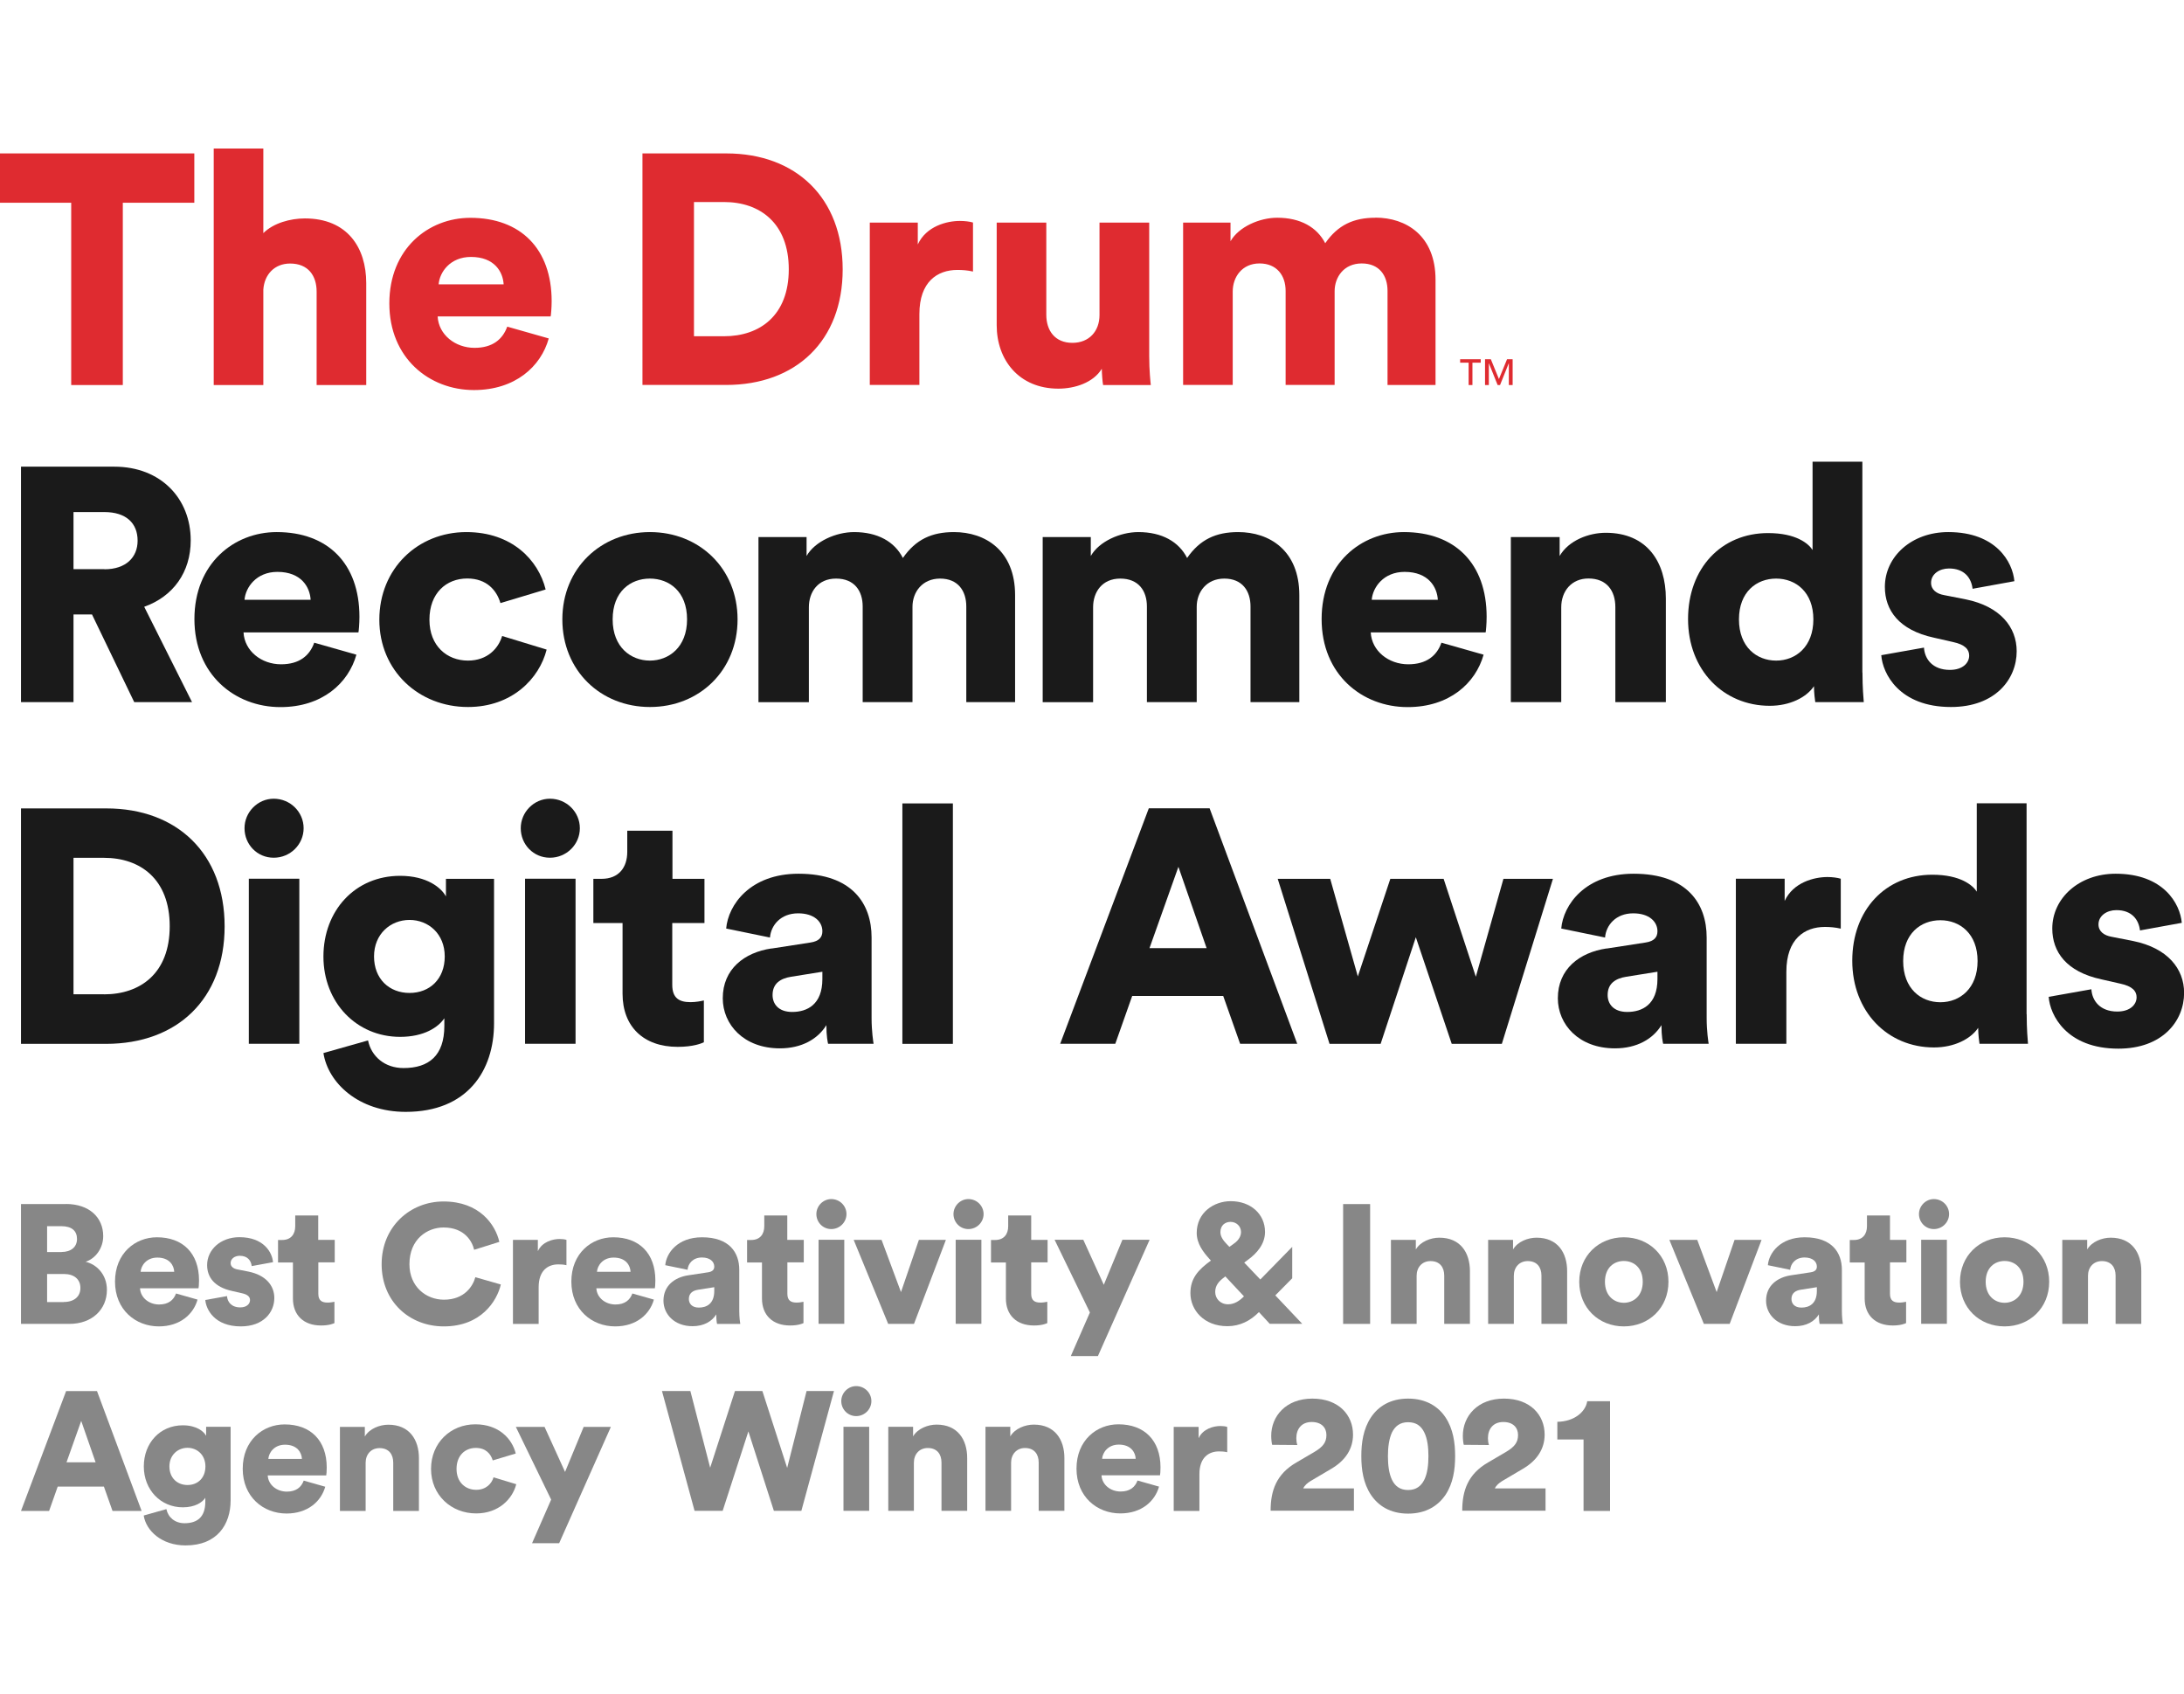
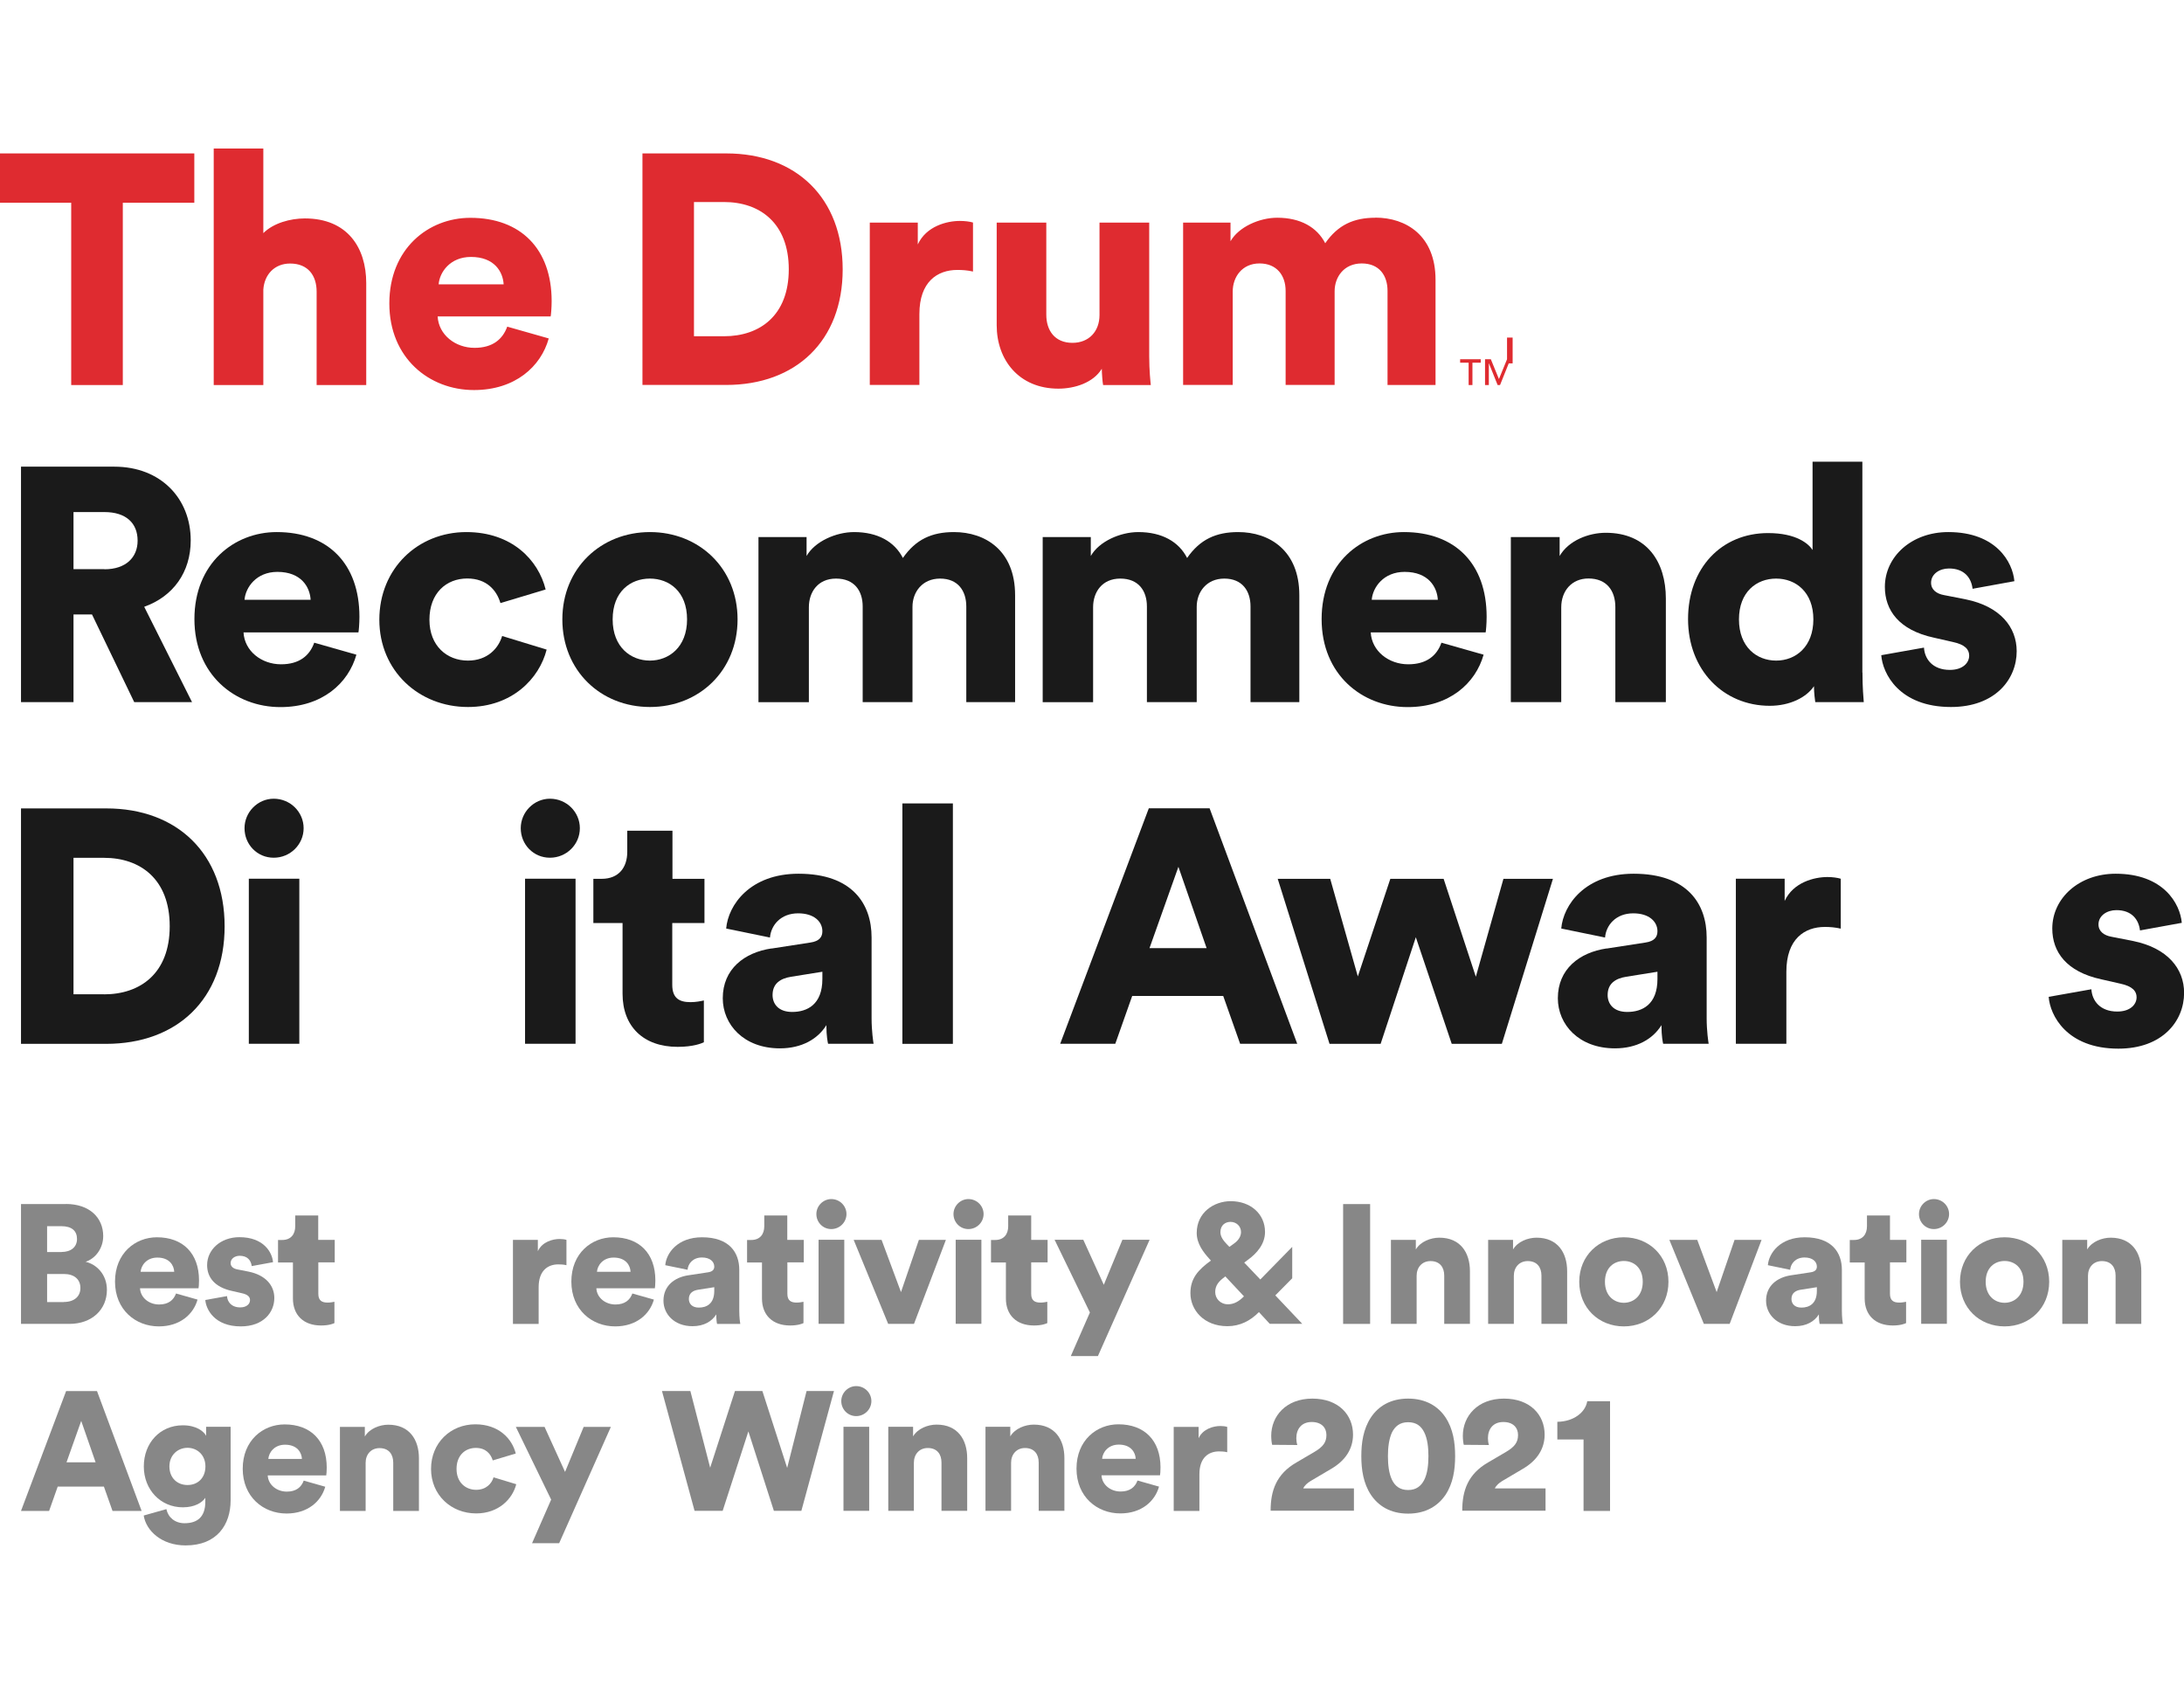
<svg xmlns="http://www.w3.org/2000/svg" id="Layer_1" viewBox="0 0 218.38 169.39">
  <defs>
    <style>.cls-1{fill:#df2b30;}.cls-2{fill:#1a1a1a;}.cls-3{fill:#878787;}</style>
  </defs>
-   <path class="cls-1" d="M146,35.92v.34h.85v2.24h.38v-2.24h.83v-.34h-2.06Zm4.69,0l-.81,1.98-.81-1.98h-.58v2.58h.38v-2.17h.01l.87,2.17h.24l.87-2.17h.01v2.17h.38v-2.58h-.56Z" />
+   <path class="cls-1" d="M146,35.92v.34h.85v2.24h.38v-2.24h.83v-.34h-2.06Zm4.69,0l-.81,1.98-.81-1.98h-.58v2.58h.38v-2.17h.01l.87,2.17h.24l.87-2.17h.01h.38v-2.58h-.56Z" />
  <path class="cls-1" d="M0,15.34H19.43v4.93h-7.15v18.23H7.12V20.27H0v-4.93Zm30.48,6.5c-1.44,0-3.14,.46-4.15,1.47V14.85h-4.96v23.65h4.96v-9.54c.1-1.5,1.11-2.61,2.68-2.61,1.8,0,2.65,1.21,2.65,2.81v9.34h4.96v-10.19c0-3.56-1.89-6.47-6.14-6.47Zm24.68,8.26c0,.69-.07,1.44-.1,1.54h-11.3c.1,1.83,1.76,3.14,3.69,3.14,1.8,0,2.81-.85,3.27-2.12l4.15,1.18c-.78,2.81-3.36,5.16-7.48,5.16-4.47,0-8.46-3.2-8.46-8.66s3.89-8.56,8.1-8.56c5.03,0,8.13,3.1,8.13,8.33Zm-4.8-1.67c-.07-1.24-.91-2.74-3.27-2.74-2.09,0-3.14,1.54-3.23,2.74h6.5Zm33.9-1.5c0,7.15-4.67,11.56-11.66,11.56h-8.36V15.34h8.39c6.96,0,11.63,4.44,11.63,11.6Zm-5.39,0c0-4.64-2.91-6.73-6.47-6.73h-3.01v13.42h3.01c3.56,0,6.47-2.06,6.47-6.7Zm12.9-2.48v-2.19h-4.8v16.23h4.96v-7.09c0-3.23,1.8-4.41,3.79-4.41,.49,0,1.01,.03,1.57,.16v-4.9c-.33-.1-.82-.16-1.31-.16-1.31,0-3.36,.52-4.21,2.35Zm23.13-2.19h-4.96v9.24c0,1.63-1.05,2.78-2.71,2.78-1.76,0-2.61-1.24-2.61-2.81v-9.21h-4.96v10.26c0,3.46,2.22,6.34,6.17,6.34,1.63,0,3.49-.59,4.34-1.99,0,.42,.07,1.34,.13,1.63h4.77c-.03-.26-.16-1.44-.16-2.91v-13.33Zm22.64-.49c-2.19,0-3.76,.72-5.03,2.55-.82-1.6-2.48-2.55-4.8-2.55-1.76,0-3.85,.91-4.67,2.35v-1.86h-4.74v16.23h4.96v-9.34c0-1.47,.95-2.81,2.68-2.81s2.61,1.21,2.61,2.74v9.41h4.9v-9.37c0-1.44,.95-2.78,2.71-2.78s2.58,1.21,2.58,2.74v9.41h4.8v-10.52c0-4.41-2.94-6.21-6.01-6.21Z" />
  <path class="cls-2" d="M2.1,104.37v-23.54H10.64c7.07,0,11.82,4.52,11.82,11.79s-4.75,11.75-11.85,11.75H2.1Zm8.3-4.95c3.62,0,6.57-2.09,6.57-6.81s-2.95-6.84-6.57-6.84h-3.05v13.64h3.05Z" />
  <path class="cls-2" d="M27.37,79.86c1.66,0,2.99,1.33,2.99,2.95s-1.33,2.95-2.99,2.95-2.92-1.33-2.92-2.95,1.33-2.95,2.92-2.95Zm-2.49,24.5v-16.5h5.05v16.5h-5.05Z" />
-   <path class="cls-2" d="M36.8,104.03c.33,1.59,1.66,2.76,3.55,2.76,2.52,0,4.08-1.23,4.08-4.22v-.76c-.6,.9-2.03,1.86-4.42,1.86-4.38,0-7.67-3.45-7.67-8.03s3.15-8.07,7.67-8.07c2.69,0,4.12,1.2,4.58,2.06v-1.76h4.81v14.44c0,4.75-2.66,8.86-8.83,8.86-4.75,0-7.77-2.92-8.23-5.88l4.45-1.26Zm7.67-8.4c0-2.26-1.63-3.65-3.52-3.65s-3.55,1.39-3.55,3.65,1.53,3.65,3.55,3.65,3.52-1.39,3.52-3.65Z" />
  <path class="cls-2" d="M54.99,79.86c1.66,0,2.99,1.33,2.99,2.95s-1.33,2.95-2.99,2.95-2.92-1.33-2.92-2.95,1.33-2.95,2.92-2.95Zm-2.49,24.5v-16.5h5.05v16.5h-5.05Z" />
  <path class="cls-2" d="M67.22,87.87h3.22v4.42h-3.22v6.18c0,1.36,.73,1.73,1.83,1.73,.53,0,1.03-.1,1.33-.17v4.18c-.2,.1-1.03,.46-2.62,.46-3.42,0-5.51-2.03-5.51-5.31v-7.07h-2.92v-4.42h.83c1.73,0,2.56-1.16,2.56-2.69v-2.12h4.52v4.81Z" />
  <path class="cls-2" d="M77.15,94.84l3.88-.6c.9-.13,1.2-.56,1.2-1.13,0-.96-.83-1.79-2.42-1.79-1.76,0-2.72,1.2-2.82,2.42l-4.38-.9c.2-2.36,2.39-5.48,7.24-5.48,5.35,0,7.3,2.99,7.3,6.37v8.07c0,1.29,.17,2.39,.2,2.56h-4.55c-.03-.13-.17-.73-.17-1.86-.86,1.39-2.46,2.32-4.65,2.32-3.62,0-5.71-2.39-5.71-5.01,0-2.92,2.16-4.58,4.88-4.98Zm5.08,3.05v-.73l-3.12,.5c-1.06,.17-1.86,.66-1.86,1.83,0,.86,.56,1.69,1.96,1.69,1.49,0,3.02-.73,3.02-3.29Z" />
  <path class="cls-2" d="M90.23,104.37v-24.04h5.05v24.04h-5.05Z" />
  <path class="cls-2" d="M122.31,99.58h-9.1l-1.69,4.78h-5.51l8.86-23.54h6.08l8.76,23.54h-5.71l-1.69-4.78Zm-7.37-4.78h5.71l-2.82-8.13-2.89,8.13Z" />
  <path class="cls-2" d="M144.35,87.87l3.22,9.79,2.76-9.79h4.95l-5.11,16.5h-5.01l-3.59-10.66-3.52,10.66h-5.11l-5.18-16.5h5.25l2.76,9.76,3.25-9.76h5.35Z" />
  <path class="cls-2" d="M160.65,94.84l3.88-.6c.9-.13,1.2-.56,1.2-1.13,0-.96-.83-1.79-2.42-1.79-1.76,0-2.72,1.2-2.82,2.42l-4.38-.9c.2-2.36,2.39-5.48,7.24-5.48,5.35,0,7.3,2.99,7.3,6.37v8.07c0,1.29,.17,2.39,.2,2.56h-4.55c-.03-.13-.17-.73-.17-1.86-.86,1.39-2.46,2.32-4.65,2.32-3.62,0-5.71-2.39-5.71-5.01,0-2.92,2.16-4.58,4.88-4.98Zm5.08,3.05v-.73l-3.12,.5c-1.06,.17-1.86,.66-1.86,1.83,0,.86,.56,1.69,1.96,1.69,1.49,0,3.02-.73,3.02-3.29Z" />
  <path class="cls-2" d="M184.06,92.85c-.56-.13-1.1-.17-1.59-.17-2.03,0-3.85,1.2-3.85,4.48v7.2h-5.05v-16.5h4.88v2.22c.86-1.86,2.95-2.39,4.28-2.39,.5,0,1,.07,1.33,.17v4.98Z" />
-   <path class="cls-2" d="M202.65,101.41c0,1.49,.1,2.59,.13,2.95h-4.85c-.03-.2-.13-.93-.13-1.59-.76,1.13-2.42,1.96-4.42,1.96-4.65,0-8.17-3.59-8.17-8.67s3.32-8.6,8-8.6c2.82,0,4.05,1.06,4.45,1.69v-8.83h4.98v21.08Zm-8.63-1.2c1.96,0,3.72-1.39,3.72-4.12s-1.76-4.08-3.72-4.08-3.72,1.33-3.72,4.08,1.76,4.12,3.72,4.12Z" />
  <path class="cls-2" d="M209.12,98.92c.07,1.13,.86,2.22,2.59,2.22,1.29,0,1.93-.7,1.93-1.43,0-.6-.4-1.1-1.63-1.36l-1.89-.43c-3.52-.76-4.91-2.76-4.91-5.08,0-3.02,2.66-5.48,6.34-5.48,4.78,0,6.44,2.99,6.61,4.91l-4.18,.76c-.13-1.1-.83-2.03-2.36-2.03-.96,0-1.79,.56-1.79,1.43,0,.7,.56,1.1,1.29,1.23l2.19,.43c3.42,.7,5.08,2.76,5.08,5.18,0,2.82-2.16,5.58-6.57,5.58-5.18,0-6.84-3.35-6.97-5.18l4.28-.76Z" />
  <path class="cls-2" d="M9.21,61.44h-1.86v8.76H2.1v-23.54H11.43c4.65,0,7.64,3.19,7.64,7.37,0,3.19-1.76,5.61-4.65,6.64l4.78,9.53h-5.78l-4.22-8.76Zm1.23-4.52c2.16,0,3.32-1.2,3.32-2.86,0-1.76-1.16-2.86-3.32-2.86h-3.09v5.71h3.09Z" />
  <path class="cls-2" d="M35.64,65.45c-.8,2.86-3.42,5.25-7.6,5.25-4.55,0-8.6-3.25-8.6-8.8s3.95-8.7,8.23-8.7c5.11,0,8.27,3.15,8.27,8.47,0,.7-.07,1.46-.1,1.56h-11.49c.1,1.86,1.79,3.19,3.75,3.19,1.83,0,2.86-.86,3.32-2.16l4.22,1.2Zm-4.58-5.48c-.07-1.26-.93-2.79-3.32-2.79-2.12,0-3.19,1.56-3.29,2.79h6.61Z" />
  <path class="cls-2" d="M42.94,61.97c0,2.62,1.76,4.08,3.85,4.08,1.96,0,3.05-1.23,3.42-2.46l4.45,1.36c-.73,2.89-3.45,5.74-7.87,5.74-4.91,0-8.86-3.62-8.86-8.73s3.85-8.76,8.7-8.76c4.55,0,7.2,2.79,7.93,5.74l-4.52,1.36c-.37-1.26-1.36-2.46-3.32-2.46-2.09,0-3.78,1.46-3.78,4.12Z" />
  <path class="cls-2" d="M73.75,61.93c0,5.11-3.82,8.76-8.76,8.76s-8.76-3.65-8.76-8.76,3.85-8.73,8.76-8.73,8.76,3.62,8.76,8.73Zm-5.05,0c0-2.79-1.79-4.08-3.72-4.08s-3.72,1.29-3.72,4.08,1.83,4.12,3.72,4.12,3.72-1.33,3.72-4.12Z" />
  <path class="cls-2" d="M75.84,70.2v-16.5h4.81v1.89c.83-1.46,2.95-2.39,4.75-2.39,2.36,0,4.05,.96,4.88,2.59,1.29-1.86,2.89-2.59,5.11-2.59,3.12,0,6.11,1.83,6.11,6.31v10.69h-4.88v-9.56c0-1.56-.83-2.79-2.62-2.79s-2.76,1.36-2.76,2.82v9.53h-4.98v-9.56c0-1.56-.83-2.79-2.66-2.79s-2.72,1.36-2.72,2.86v9.5h-5.05Z" />
  <path class="cls-2" d="M104.26,70.2v-16.5h4.81v1.89c.83-1.46,2.95-2.39,4.75-2.39,2.36,0,4.05,.96,4.88,2.59,1.29-1.86,2.89-2.59,5.11-2.59,3.12,0,6.11,1.83,6.11,6.31v10.69h-4.88v-9.56c0-1.56-.83-2.79-2.62-2.79s-2.76,1.36-2.76,2.82v9.53h-4.98v-9.56c0-1.56-.83-2.79-2.66-2.79s-2.72,1.36-2.72,2.86v9.5h-5.05Z" />
  <path class="cls-2" d="M148.35,65.45c-.8,2.86-3.42,5.25-7.6,5.25-4.55,0-8.6-3.25-8.6-8.8s3.95-8.7,8.23-8.7c5.11,0,8.27,3.15,8.27,8.47,0,.7-.07,1.46-.1,1.56h-11.49c.1,1.86,1.79,3.19,3.75,3.19,1.83,0,2.86-.86,3.32-2.16l4.22,1.2Zm-4.58-5.48c-.07-1.26-.93-2.79-3.32-2.79-2.12,0-3.19,1.56-3.29,2.79h6.61Z" />
  <path class="cls-2" d="M156.12,70.2h-5.05v-16.5h4.88v1.89c.9-1.56,2.92-2.32,4.61-2.32,4.15,0,6.01,2.95,6.01,6.57v10.36h-5.05v-9.5c0-1.63-.86-2.86-2.69-2.86-1.66,0-2.72,1.23-2.72,2.89v9.46Z" />
  <path class="cls-2" d="M186.23,67.25c0,1.49,.1,2.59,.13,2.95h-4.85c-.03-.2-.13-.93-.13-1.59-.76,1.13-2.42,1.96-4.42,1.96-4.65,0-8.17-3.59-8.17-8.67s3.32-8.6,8-8.6c2.82,0,4.05,1.06,4.45,1.69v-8.83h4.98v21.08Zm-8.63-1.2c1.96,0,3.72-1.39,3.72-4.12s-1.76-4.08-3.72-4.08-3.72,1.33-3.72,4.08,1.76,4.12,3.72,4.12Z" />
  <path class="cls-2" d="M192.38,64.76c.07,1.13,.86,2.22,2.59,2.22,1.29,0,1.93-.7,1.93-1.43,0-.6-.4-1.1-1.63-1.36l-1.89-.43c-3.52-.76-4.91-2.76-4.91-5.08,0-3.02,2.66-5.48,6.34-5.48,4.78,0,6.44,2.99,6.61,4.91l-4.18,.76c-.13-1.1-.83-2.03-2.36-2.03-.96,0-1.79,.56-1.79,1.43,0,.7,.56,1.1,1.29,1.23l2.19,.43c3.42,.7,5.08,2.76,5.08,5.18,0,2.82-2.16,5.58-6.57,5.58-5.18,0-6.84-3.35-6.97-5.18l4.28-.76Z" />
  <path class="cls-3" d="M10.4,148.64H5.77l-.86,2.43H2.1l4.51-11.98h3.09l4.46,11.98h-2.91l-.86-2.43Zm-3.75-2.43h2.91l-1.44-4.14-1.47,4.14Z" />
  <path class="cls-3" d="M16.64,150.9c.17,.81,.85,1.4,1.81,1.4,1.29,0,2.08-.63,2.08-2.15v-.39c-.3,.46-1.03,.95-2.25,.95-2.23,0-3.9-1.76-3.9-4.09s1.61-4.11,3.9-4.11c1.37,0,2.1,.61,2.33,1.05v-.9h2.45v7.35c0,2.42-1.35,4.51-4.5,4.51-2.42,0-3.96-1.49-4.19-2.99l2.27-.64Zm3.9-4.28c0-1.15-.83-1.86-1.79-1.86s-1.81,.71-1.81,1.86,.78,1.86,1.81,1.86,1.79-.71,1.79-1.86Z" />
  <path class="cls-3" d="M32.52,148.66c-.41,1.45-1.74,2.67-3.87,2.67-2.32,0-4.38-1.66-4.38-4.48s2.01-4.43,4.19-4.43c2.6,0,4.21,1.61,4.21,4.31,0,.35-.03,.74-.05,.79h-5.85c.05,.95,.91,1.62,1.91,1.62,.93,0,1.45-.44,1.69-1.1l2.15,.61Zm-2.33-2.79c-.03-.64-.47-1.42-1.69-1.42-1.08,0-1.62,.79-1.67,1.42h3.36Z" />
  <path class="cls-3" d="M36.56,151.07h-2.57v-8.4h2.49v.96c.46-.79,1.49-1.18,2.35-1.18,2.11,0,3.06,1.5,3.06,3.35v5.27h-2.57v-4.83c0-.83-.44-1.45-1.37-1.45-.85,0-1.39,.63-1.39,1.47v4.82Z" />
  <path class="cls-3" d="M45.65,146.88c0,1.33,.9,2.08,1.96,2.08,1,0,1.56-.63,1.74-1.25l2.27,.69c-.37,1.47-1.76,2.92-4.01,2.92-2.5,0-4.51-1.84-4.51-4.45s1.96-4.46,4.43-4.46c2.32,0,3.67,1.42,4.04,2.92l-2.3,.69c-.19-.64-.69-1.25-1.69-1.25-1.06,0-1.93,.74-1.93,2.1Z" />
  <path class="cls-3" d="M53.2,154.3l1.91-4.36-3.53-7.27h2.87l2.05,4.5,1.86-4.5h2.72l-5.17,11.63h-2.7Z" />
  <path class="cls-3" d="M80.65,139.08h2.74l-3.26,11.98h-2.75l-2.55-7.94-2.57,7.94h-2.81l-3.26-11.98h2.84l1.98,7.67,2.48-7.67h2.74l2.48,7.69,1.94-7.69Z" />
  <path class="cls-3" d="M85.61,138.59c.85,0,1.52,.68,1.52,1.5s-.68,1.5-1.52,1.5-1.49-.68-1.49-1.5,.68-1.5,1.49-1.5Zm-1.27,12.47v-8.4h2.57v8.4h-2.57Z" />
  <path class="cls-3" d="M91.39,151.06h-2.57v-8.4h2.48v.96c.46-.79,1.49-1.18,2.35-1.18,2.11,0,3.06,1.5,3.06,3.35v5.27h-2.57v-4.83c0-.83-.44-1.45-1.37-1.45-.85,0-1.39,.63-1.39,1.47v4.82Z" />
  <path class="cls-3" d="M101.11,151.06h-2.57v-8.4h2.48v.96c.46-.79,1.49-1.18,2.35-1.18,2.11,0,3.06,1.5,3.06,3.35v5.27h-2.57v-4.83c0-.83-.44-1.45-1.37-1.45-.84,0-1.39,.63-1.39,1.47v4.82Z" />
  <path class="cls-3" d="M115.89,148.65c-.41,1.45-1.74,2.67-3.87,2.67-2.32,0-4.38-1.66-4.38-4.48s2.01-4.43,4.19-4.43c2.6,0,4.21,1.61,4.21,4.31,0,.35-.03,.74-.05,.79h-5.85c.05,.95,.91,1.62,1.91,1.62,.93,0,1.45-.44,1.69-1.1l2.15,.61Zm-2.33-2.79c-.03-.64-.47-1.42-1.69-1.42-1.08,0-1.62,.79-1.67,1.42h3.36Z" />
  <path class="cls-3" d="M122.7,145.2c-.29-.07-.56-.08-.81-.08-1.03,0-1.96,.61-1.96,2.28v3.67h-2.57v-8.4h2.49v1.13c.44-.95,1.5-1.22,2.18-1.22,.25,0,.51,.03,.68,.09v2.53Z" />
  <path class="cls-3" d="M127.21,144.47c-.05-.13-.1-.57-.1-.91,0-1.96,1.47-3.72,4.11-3.72s4.07,1.64,4.07,3.6c0,1.42-.76,2.59-2.16,3.41l-2.08,1.23c-.32,.2-.59,.42-.74,.74h5.07v2.23h-8.33c0-2.01,.57-3.67,2.59-4.83l1.79-1.05c.86-.51,1.2-.96,1.2-1.69s-.49-1.3-1.47-1.3c-1.03,0-1.54,.71-1.54,1.62,0,.22,.03,.46,.1,.68l-2.5-.02Z" />
  <path class="cls-3" d="M137.08,141.72c.73-1.1,1.94-1.88,3.72-1.88s3.01,.78,3.74,1.88c.76,1.15,.96,2.52,.96,3.87s-.2,2.72-.96,3.87c-.73,1.08-1.94,1.88-3.74,1.88s-2.99-.79-3.72-1.88c-.76-1.15-.96-2.52-.96-3.87s.2-2.72,.96-3.87Zm2.11,6.25c.3,.61,.79,1.01,1.61,1.01s1.3-.41,1.61-1.01c.32-.64,.42-1.5,.42-2.38s-.1-1.74-.42-2.38c-.3-.61-.78-1.01-1.61-1.01s-1.3,.41-1.61,1.01c-.3,.64-.41,1.5-.41,2.38s.1,1.74,.41,2.38Z" />
  <path class="cls-3" d="M146.37,144.47c-.05-.13-.1-.57-.1-.91,0-1.96,1.47-3.72,4.11-3.72s4.07,1.64,4.07,3.6c0,1.42-.76,2.59-2.16,3.41l-2.08,1.23c-.32,.2-.59,.42-.74,.74h5.07v2.23h-8.33c0-2.01,.57-3.67,2.59-4.83l1.79-1.05c.86-.51,1.2-.96,1.2-1.69s-.49-1.3-1.47-1.3c-1.03,0-1.54,.71-1.54,1.62,0,.22,.03,.46,.1,.68l-2.5-.02Z" />
  <path class="cls-3" d="M158.34,151.06v-7.13h-2.62v-1.77c1.64-.02,2.81-.95,2.99-2.06h2.28v10.97h-2.65Z" />
  <path class="cls-3" d="M6.58,120.38c2.37,0,3.74,1.37,3.74,3.21,0,1.23-.78,2.25-1.76,2.57,1.08,.25,2.13,1.25,2.13,2.81,0,1.96-1.49,3.4-3.75,3.4H2.1v-11.98H6.58Zm-.42,4.8c.93,0,1.54-.49,1.54-1.3s-.52-1.28-1.57-1.28h-1.42v2.59h1.45Zm.22,5c1.03,0,1.66-.54,1.66-1.4s-.61-1.4-1.66-1.4h-1.67v2.81h1.67Z" />
  <path class="cls-3" d="M19.75,129.95c-.41,1.45-1.74,2.67-3.87,2.67-2.32,0-4.38-1.66-4.38-4.48s2.01-4.43,4.19-4.43c2.6,0,4.21,1.61,4.21,4.31,0,.35-.03,.74-.05,.79h-5.85c.05,.95,.91,1.62,1.91,1.62,.93,0,1.45-.44,1.69-1.1l2.15,.61Zm-2.33-2.79c-.03-.64-.47-1.42-1.69-1.42-1.08,0-1.62,.79-1.67,1.42h3.36Z" />
  <path class="cls-3" d="M22.7,129.59c.03,.57,.44,1.13,1.32,1.13,.66,0,.98-.36,.98-.73,0-.3-.2-.56-.83-.69l-.96-.22c-1.79-.39-2.5-1.4-2.5-2.59,0-1.54,1.35-2.79,3.23-2.79,2.43,0,3.28,1.52,3.36,2.5l-2.13,.39c-.07-.56-.42-1.03-1.2-1.03-.49,0-.91,.29-.91,.73,0,.35,.29,.56,.66,.63l1.12,.22c1.74,.35,2.59,1.4,2.59,2.64,0,1.44-1.1,2.84-3.35,2.84-2.64,0-3.48-1.71-3.55-2.64l2.18-.39Z" />
  <path class="cls-3" d="M31.83,123.97h1.64v2.25h-1.64v3.14c0,.69,.37,.88,.93,.88,.27,0,.52-.05,.68-.08v2.13c-.1,.05-.52,.24-1.34,.24-1.74,0-2.81-1.03-2.81-2.7v-3.6h-1.49v-2.25h.42c.88,0,1.3-.59,1.3-1.37v-1.08h2.3v2.45Z" />
-   <path class="cls-3" d="M38.16,126.4c0-3.74,2.84-6.27,6.19-6.27,3.6,0,5.19,2.32,5.58,4.04l-2.52,.79c-.19-.83-.95-2.23-3.06-2.23-1.61,0-3.41,1.15-3.41,3.67,0,2.25,1.66,3.55,3.45,3.55,2.08,0,2.91-1.39,3.14-2.25l2.55,.73c-.39,1.66-1.98,4.19-5.7,4.19-3.45,0-6.22-2.49-6.22-6.22Z" />
  <path class="cls-3" d="M56.63,126.5c-.29-.07-.56-.08-.81-.08-1.03,0-1.96,.61-1.96,2.28v3.67h-2.57v-8.4h2.49v1.13c.44-.95,1.5-1.22,2.18-1.22,.25,0,.51,.03,.68,.09v2.53Z" />
  <path class="cls-3" d="M65.38,129.95c-.41,1.45-1.74,2.67-3.87,2.67-2.32,0-4.38-1.66-4.38-4.48s2.01-4.43,4.19-4.43c2.6,0,4.21,1.61,4.21,4.31,0,.35-.03,.74-.05,.79h-5.85c.05,.95,.91,1.62,1.91,1.62,.93,0,1.45-.44,1.69-1.1l2.15,.61Zm-2.33-2.79c-.03-.64-.47-1.42-1.69-1.42-1.08,0-1.62,.79-1.67,1.42h3.36Z" />
  <path class="cls-3" d="M68.83,127.51l1.98-.3c.46-.07,.61-.29,.61-.57,0-.49-.42-.91-1.23-.91-.9,0-1.39,.61-1.44,1.23l-2.23-.46c.1-1.2,1.22-2.79,3.68-2.79,2.72,0,3.72,1.52,3.72,3.25v4.11c0,.66,.08,1.22,.1,1.3h-2.32c-.02-.07-.08-.37-.08-.95-.44,.71-1.25,1.18-2.37,1.18-1.84,0-2.91-1.22-2.91-2.55,0-1.49,1.1-2.33,2.48-2.54Zm2.59,1.56v-.37l-1.59,.25c-.54,.08-.95,.34-.95,.93,0,.44,.29,.86,1,.86,.76,0,1.54-.37,1.54-1.67Z" />
  <path class="cls-3" d="M78.73,123.97h1.64v2.25h-1.64v3.14c0,.69,.37,.88,.93,.88,.27,0,.52-.05,.68-.08v2.13c-.1,.05-.52,.24-1.34,.24-1.74,0-2.81-1.03-2.81-2.7v-3.6h-1.49v-2.25h.42c.88,0,1.3-.59,1.3-1.37v-1.08h2.3v2.45Z" />
  <path class="cls-3" d="M83.12,119.89c.85,0,1.52,.68,1.52,1.5s-.68,1.5-1.52,1.5-1.49-.68-1.49-1.5,.68-1.5,1.49-1.5Zm-1.27,12.47v-8.4h2.57v8.4h-2.57Z" />
  <path class="cls-3" d="M91.4,132.37h-2.59l-3.45-8.4h2.79l1.94,5.22,1.79-5.22h2.7l-3.19,8.4Z" />
  <path class="cls-3" d="M96.83,119.89c.85,0,1.52,.68,1.52,1.5s-.68,1.5-1.52,1.5-1.49-.68-1.49-1.5,.68-1.5,1.49-1.5Zm-1.27,12.47v-8.4h2.57v8.4h-2.57Z" />
  <path class="cls-3" d="M103.11,123.97h1.64v2.25h-1.64v3.14c0,.69,.37,.88,.93,.88,.27,0,.52-.05,.68-.08v2.13c-.1,.05-.52,.24-1.33,.24-1.74,0-2.81-1.03-2.81-2.7v-3.6h-1.49v-2.25h.42c.88,0,1.3-.59,1.3-1.37v-1.08h2.3v2.45Z" />
  <path class="cls-3" d="M107.07,135.59l1.91-4.36-3.53-7.27h2.87l2.05,4.5,1.86-4.5h2.72l-5.17,11.63h-2.7Z" />
  <path class="cls-3" d="M125.87,131.2c-.83,.85-1.88,1.4-3.14,1.4-2.37,0-3.7-1.64-3.7-3.3,0-1.47,.76-2.33,2.05-3.26l-.17-.19c-.57-.63-1.25-1.49-1.25-2.57,0-2.05,1.72-3.18,3.4-3.18,1.98,0,3.43,1.27,3.43,3.08,0,1.2-.81,2.13-1.69,2.77l-.39,.29,1.61,1.69,3.19-3.26v3.14l-1.69,1.71,2.69,2.84h-3.25l-1.08-1.17Zm-1.49-1.59l-1.86-1.99-.08,.07c-.56,.41-.93,.83-.93,1.49s.51,1.23,1.28,1.23c.59,0,1.1-.29,1.59-.79Zm-1.74-5.24l.29,.3,.47-.34c.49-.35,.69-.76,.69-1.15,0-.57-.46-1.01-1.05-1.01-.51,0-1.01,.32-1.01,1.03,0,.47,.32,.86,.61,1.17Z" />
  <path class="cls-3" d="M134.3,132.37v-11.98h2.7v11.98h-2.7Z" />
  <path class="cls-3" d="M141.65,132.37h-2.57v-8.4h2.49v.96c.46-.79,1.49-1.18,2.35-1.18,2.11,0,3.06,1.5,3.06,3.35v5.27h-2.57v-4.83c0-.83-.44-1.45-1.37-1.45-.85,0-1.39,.63-1.39,1.47v4.82Z" />
  <path class="cls-3" d="M151.37,132.37h-2.57v-8.4h2.49v.96c.46-.79,1.49-1.18,2.35-1.18,2.11,0,3.06,1.5,3.06,3.35v5.27h-2.57v-4.83c0-.83-.44-1.45-1.37-1.45-.85,0-1.39,.63-1.39,1.47v4.82Z" />
  <path class="cls-3" d="M166.83,128.16c0,2.6-1.94,4.46-4.46,4.46s-4.46-1.86-4.46-4.46,1.96-4.45,4.46-4.45,4.46,1.84,4.46,4.45Zm-2.57,0c0-1.42-.91-2.08-1.89-2.08s-1.89,.66-1.89,2.08,.93,2.1,1.89,2.1,1.89-.68,1.89-2.1Z" />
  <path class="cls-3" d="M172.96,132.37h-2.59l-3.45-8.4h2.79l1.94,5.22,1.79-5.22h2.7l-3.19,8.4Z" />
  <path class="cls-3" d="M179.08,127.51l1.98-.3c.46-.07,.61-.29,.61-.57,0-.49-.42-.91-1.23-.91-.9,0-1.39,.61-1.44,1.23l-2.23-.46c.1-1.2,1.22-2.79,3.68-2.79,2.72,0,3.72,1.52,3.72,3.25v4.11c0,.66,.08,1.22,.1,1.3h-2.32c-.02-.07-.08-.37-.08-.95-.44,.71-1.25,1.18-2.37,1.18-1.84,0-2.91-1.22-2.91-2.55,0-1.49,1.1-2.33,2.49-2.54Zm2.59,1.56v-.37l-1.59,.25c-.54,.08-.95,.34-.95,.93,0,.44,.29,.86,1,.86,.76,0,1.54-.37,1.54-1.67Z" />
  <path class="cls-3" d="M188.98,123.97h1.64v2.25h-1.64v3.14c0,.69,.37,.88,.93,.88,.27,0,.52-.05,.68-.08v2.13c-.1,.05-.52,.24-1.33,.24-1.74,0-2.81-1.03-2.81-2.7v-3.6h-1.49v-2.25h.42c.88,0,1.3-.59,1.3-1.37v-1.08h2.3v2.45Z" />
  <path class="cls-3" d="M193.37,119.89c.85,0,1.52,.68,1.52,1.5s-.68,1.5-1.52,1.5-1.49-.68-1.49-1.5,.68-1.5,1.49-1.5Zm-1.27,12.47v-8.4h2.57v8.4h-2.57Z" />
  <path class="cls-3" d="M204.9,128.16c0,2.6-1.94,4.46-4.46,4.46s-4.46-1.86-4.46-4.46,1.96-4.45,4.46-4.45,4.46,1.84,4.46,4.45Zm-2.57,0c0-1.42-.91-2.08-1.89-2.08s-1.89,.66-1.89,2.08,.93,2.1,1.89,2.1,1.89-.68,1.89-2.1Z" />
  <path class="cls-3" d="M208.78,132.37h-2.57v-8.4h2.49v.96c.46-.79,1.49-1.18,2.35-1.18,2.11,0,3.06,1.5,3.06,3.35v5.27h-2.57v-4.83c0-.83-.44-1.45-1.37-1.45-.85,0-1.39,.63-1.39,1.47v4.82Z" />
</svg>